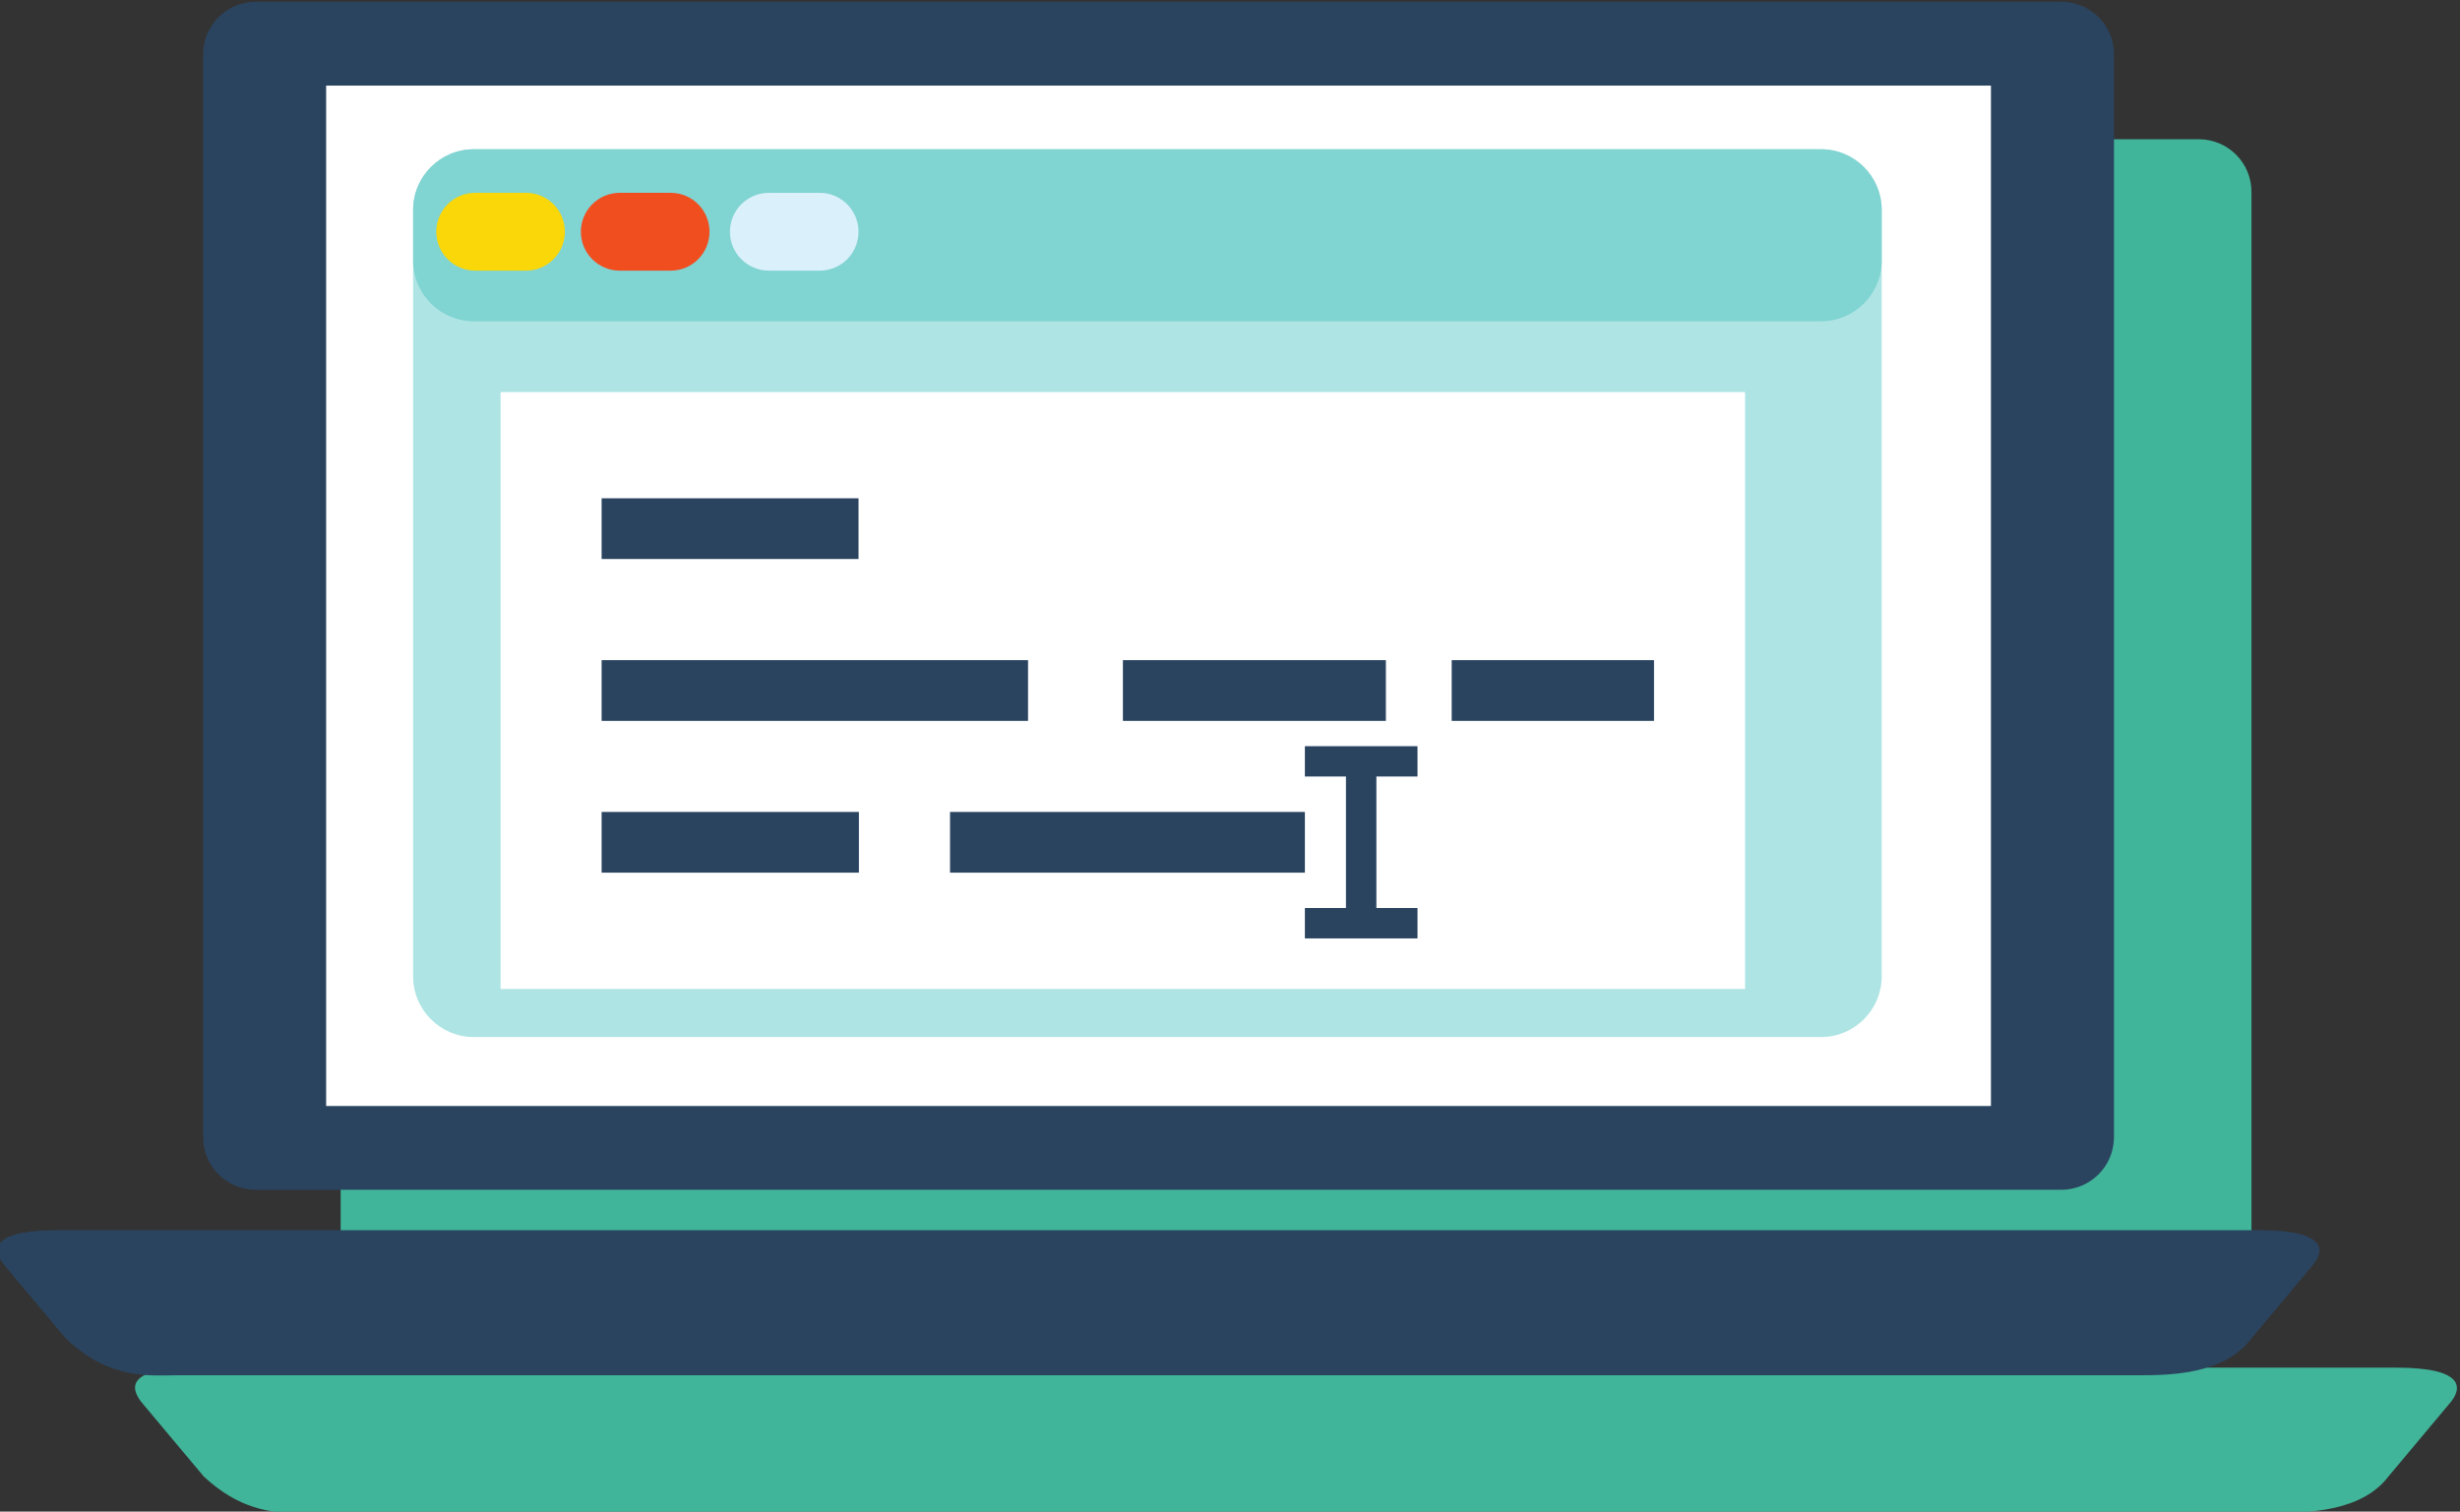
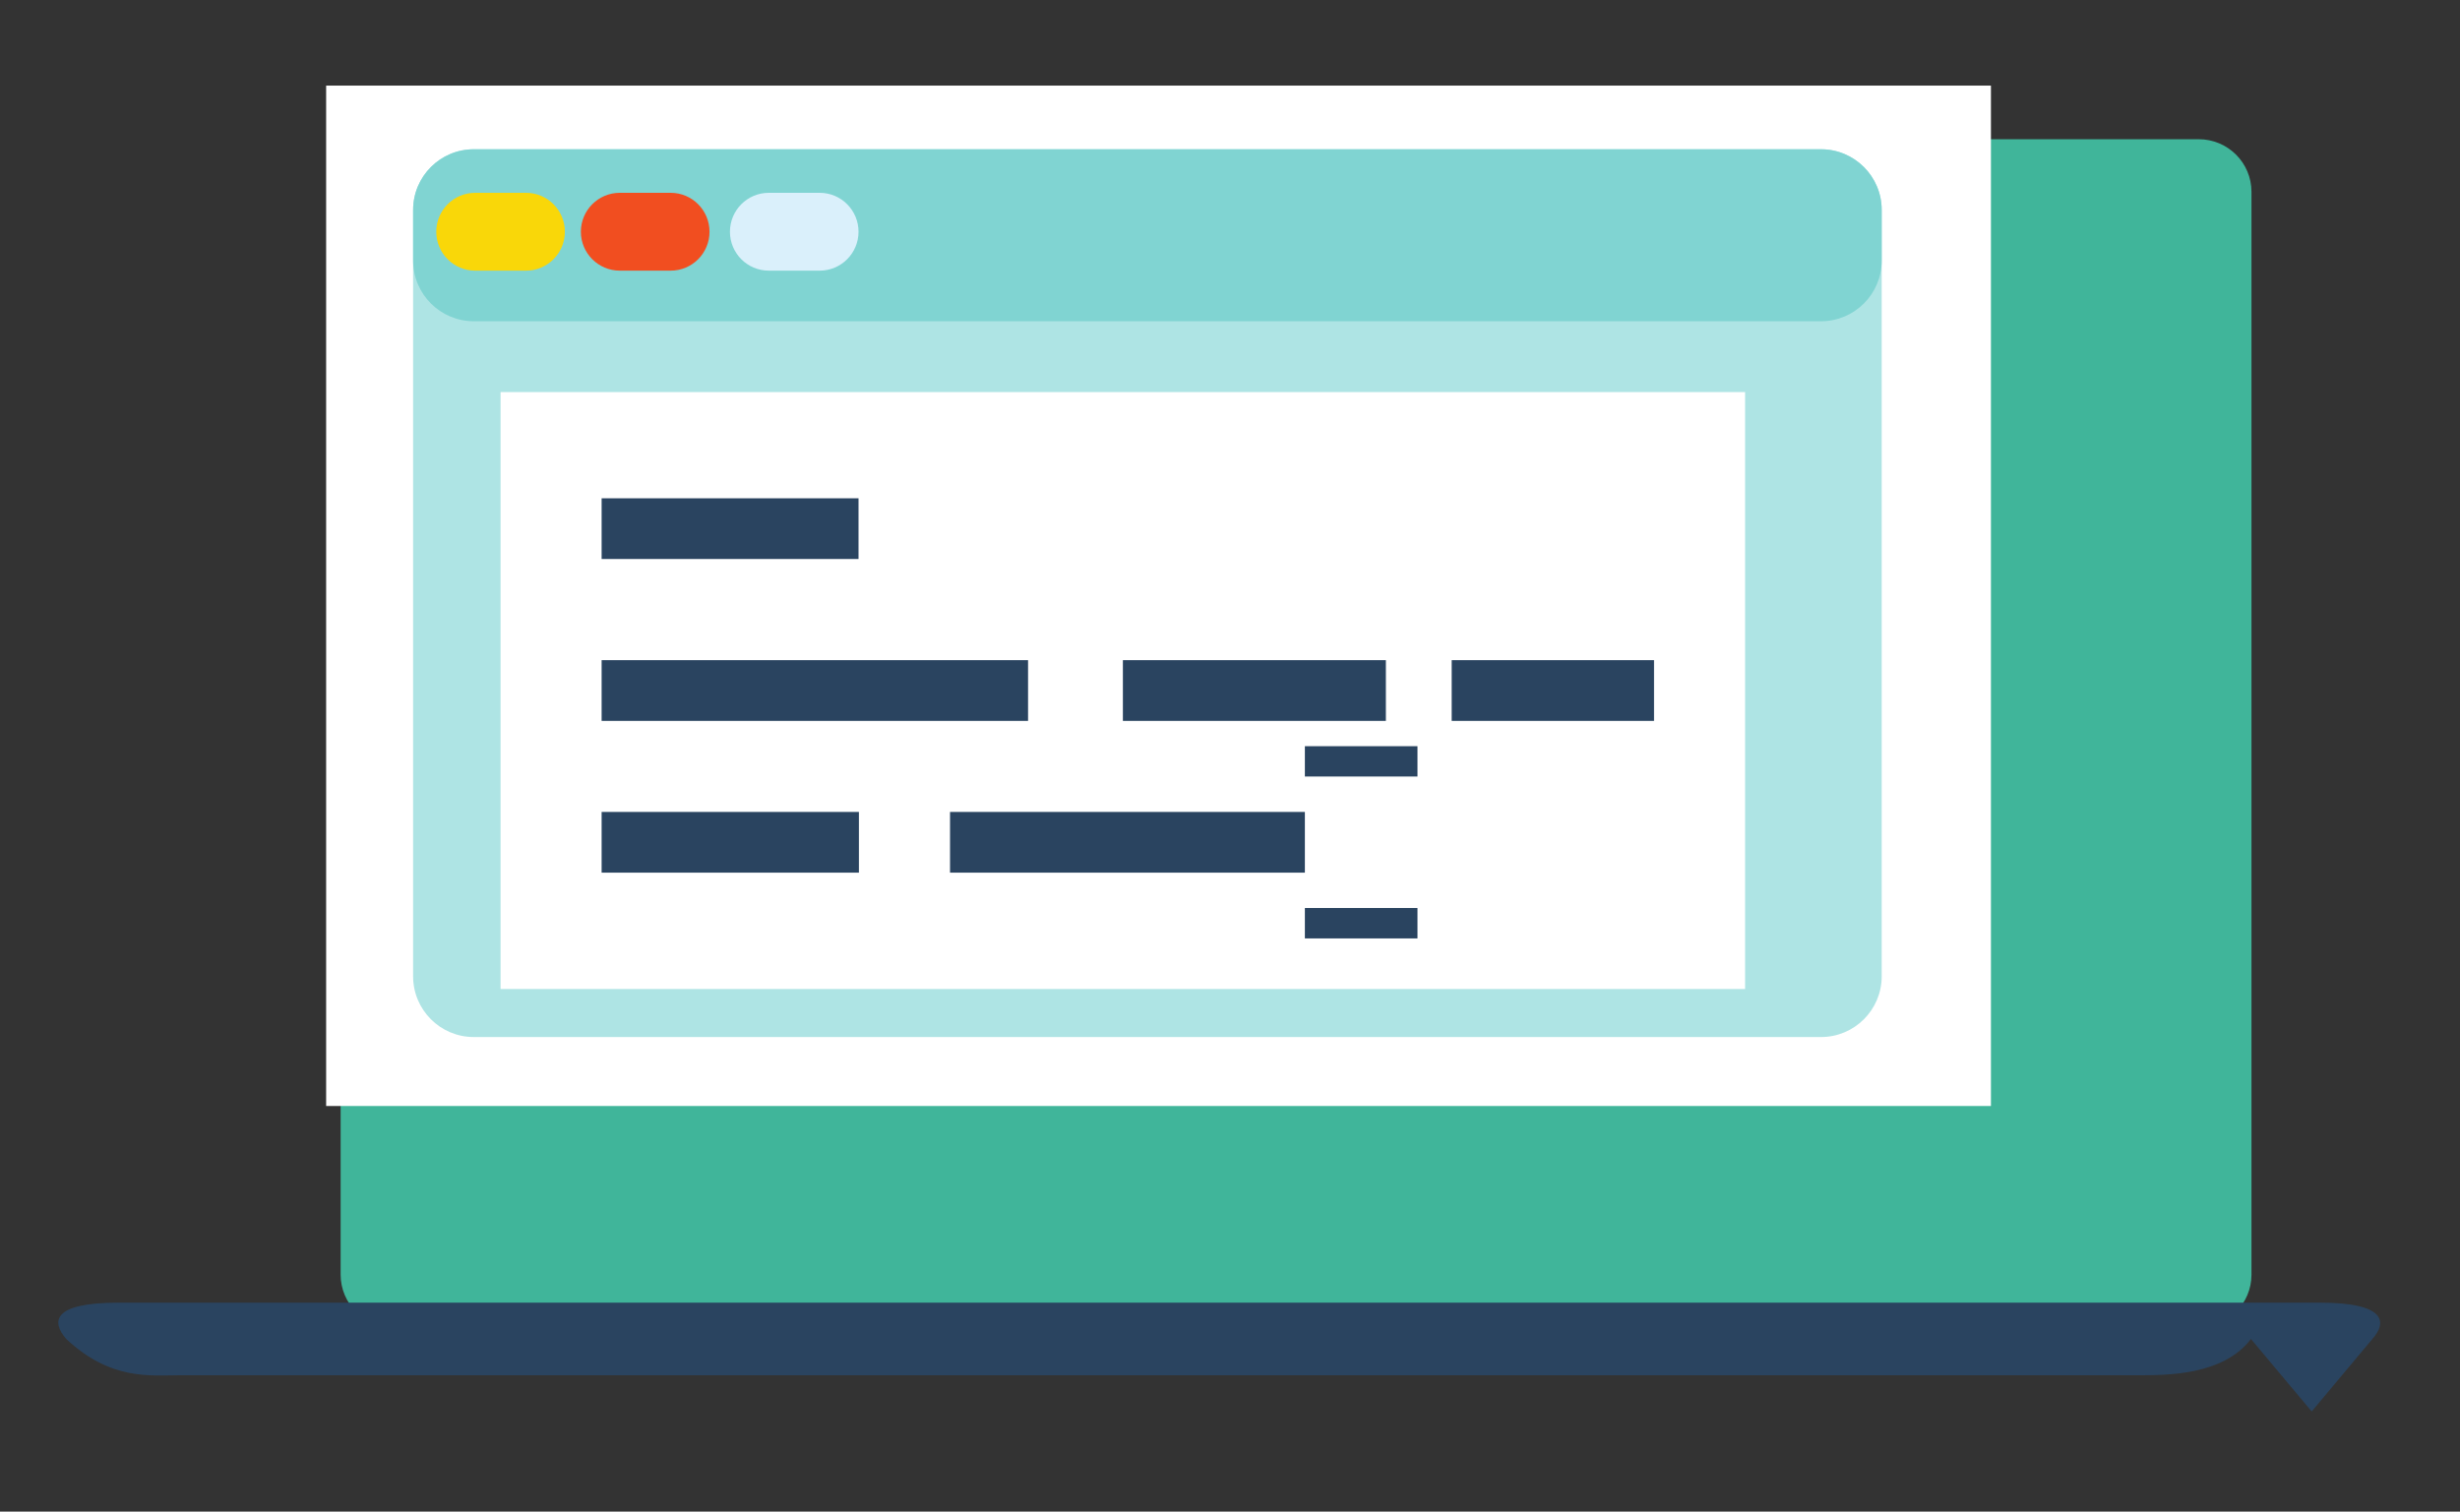
<svg xmlns="http://www.w3.org/2000/svg" xmlns:ns1="http://sodipodi.sourceforge.net/DTD/sodipodi-0.dtd" xmlns:ns2="http://www.inkscape.org/namespaces/inkscape" version="1.1" id="svg2" xml:space="preserve" width="119.229" height="73.283" viewBox="0 0 119.229 73.283" ns1:docname="d.svg" ns2:version="0.92.5 (2060ec1f9f, 2020-04-08)">
  <rect x="0" y="0" width="119.229" height="73.283" fill="#333333" stroke="none" />
  <defs id="defs6" />
  <ns1:namedview pagecolor="#ffffff" bordercolor="#666666" borderopacity="1" objecttolerance="10" gridtolerance="10" guidetolerance="10" ns2:pageopacity="0" ns2:pageshadow="2" ns2:window-width="1920" ns2:window-height="1009" id="namedview4" showgrid="false" ns2:zoom="0.78666667" ns2:cx="-657.10235" ns2:cy="151.04586" ns2:window-x="0" ns2:window-y="34" ns2:window-maximized="1" ns2:current-layer="g10" />
  <g id="g10" ns2:groupmode="layer" ns2:label="ink_ext_XXXXXX" transform="matrix(1.333,0,0,-1.333,-475.567,338.796)">
    <path ns2:connector-curvature="0" id="path16" style="fill:#40b59a;fill-opacity:1;fill-rule:nonzero;stroke:none;stroke-width:0.1" d="m 436.707,205.888 h -65.641 c -1.058,0 -1.916,0.857 -1.916,1.915 v 39.38 c 0,1.058 0.858,1.914 1.916,1.914 h 65.641 c 1.061,0 1.92,-0.856 1.92,-1.914 v -39.38 c 0,-1.058 -0.859,-1.915 -1.92,-1.915" />
-     <path ns2:connector-curvature="0" id="path18" style="fill:#40b59a;fill-opacity:1;fill-rule:nonzero;stroke:none;stroke-width:0.1" d="m 367.58,199.135 c -0.955,0 -2.121,0.126 -3.408,1.328 l -2.209,2.636 c -0.531,0.613 -0.549,1.321 1.914,1.321 h 80.019 c 2.448,0 2.448,-0.729 1.918,-1.321 l -2.207,-2.636 c -0.992,-1.311 -3.014,-1.319 -4.085,-1.319 -0.014,0 -0.028,0 -0.042,0 h -71.185 c -0.222,0 -0.461,-0.009 -0.715,-0.009" />
-     <path ns2:connector-curvature="0" id="path48" style="fill:#2a4460;fill-opacity:1;fill-rule:nonzero;stroke:none;stroke-width:0.1" d="m 433.627,212.803 c 0,-1.058 -0.859,-1.915 -1.92,-1.915 h -65.641 c -1.058,0 -1.916,0.857 -1.916,1.915 v 39.38 c 0,1.058 0.858,1.914 1.916,1.914 h 65.641 c 1.061,0 1.92,-0.856 1.92,-1.914 v -39.38" />
    <path ns2:connector-curvature="0" id="path50" style="fill:#ffffff;fill-opacity:1;fill-rule:nonzero;stroke:none;stroke-width:0.1" d="m 429.154,213.936 h -60.531 v 37.111 h 60.531 v -37.111" />
-     <path ns2:connector-curvature="0" id="path52" style="fill:#2a4460;fill-opacity:1;fill-rule:nonzero;stroke:none;stroke-width:0.1" d="m 438.607,205.463 c -1.005,-1.328 -3.068,-1.32 -4.127,-1.32 h -71.185 c -1.059,0 -2.494,-0.202 -4.123,1.32 l -2.209,2.636 c -0.531,0.613 -0.549,1.321 1.914,1.321 h 80.019 c 2.448,0 2.448,-0.729 1.918,-1.321 l -2.207,-2.636" />
+     <path ns2:connector-curvature="0" id="path52" style="fill:#2a4460;fill-opacity:1;fill-rule:nonzero;stroke:none;stroke-width:0.1" d="m 438.607,205.463 c -1.005,-1.328 -3.068,-1.32 -4.127,-1.32 h -71.185 c -1.059,0 -2.494,-0.202 -4.123,1.32 c -0.531,0.613 -0.549,1.321 1.914,1.321 h 80.019 c 2.448,0 2.448,-0.729 1.918,-1.321 l -2.207,-2.636" />
    <path ns2:connector-curvature="0" id="path54" style="fill:#aee4e4;fill-opacity:1;fill-rule:nonzero;stroke:none;stroke-width:0.1" d="m 425.182,218.652 c 0,-1.218 -0.989,-2.208 -2.207,-2.208 h -48.983 c -1.219,0 -2.207,0.99 -2.207,2.208 v 27.872 c 0,1.22 0.988,2.208 2.207,2.208 h 48.983 c 1.218,0 2.207,-0.988 2.207,-2.208 v -27.872" />
    <path ns2:connector-curvature="0" id="path56" style="fill:#80d4d2;fill-opacity:1;fill-rule:nonzero;stroke:none;stroke-width:0.1" d="m 425.182,244.684 c 0,-1.219 -0.989,-2.207 -2.207,-2.207 h -48.983 c -1.219,0 -2.207,0.988 -2.207,2.207 v 1.84 c 0,1.22 0.988,2.208 2.207,2.208 h 48.983 c 1.218,0 2.207,-0.988 2.207,-2.208 v -1.84" />
    <path ns2:connector-curvature="0" id="path58" style="fill:#f9d709;fill-opacity:1;fill-rule:nonzero;stroke:none;stroke-width:0.1" d="m 377.303,245.732 c 0,-0.782 -0.633,-1.415 -1.412,-1.415 h -1.85 c -0.781,0 -1.414,0.633 -1.414,1.415 0,0.782 0.633,1.416 1.414,1.416 h 1.85 c 0.779,0 1.412,-0.634 1.412,-1.416" />
    <path ns2:connector-curvature="0" id="path60" style="fill:#f14e20;fill-opacity:1;fill-rule:nonzero;stroke:none;stroke-width:0.1" d="m 382.562,245.732 c 0,-0.782 -0.632,-1.415 -1.414,-1.415 h -1.847 c -0.782,0 -1.416,0.633 -1.416,1.415 0,0.782 0.634,1.416 1.416,1.416 h 1.847 c 0.782,0 1.414,-0.634 1.414,-1.416" />
    <path ns2:connector-curvature="0" id="path62" style="fill:#daf0fb;fill-opacity:1;fill-rule:nonzero;stroke:none;stroke-width:0.1" d="m 387.98,245.732 c 0,-0.782 -0.632,-1.415 -1.414,-1.415 h -1.847 c -0.782,0 -1.414,0.633 -1.414,1.415 0,0.782 0.632,1.416 1.414,1.416 h 1.847 c 0.782,0 1.414,-0.634 1.414,-1.416" />
    <path ns2:connector-curvature="0" id="path64" style="fill:#ffffff;fill-opacity:1;fill-rule:nonzero;stroke:none;stroke-width:0.1" d="m 420.215,218.191 h -45.25 v 21.71 h 45.25 v -21.71" />
    <path ns2:connector-curvature="0" id="path66" style="fill:#2a4460;fill-opacity:1;fill-rule:nonzero;stroke:none;stroke-width:0.1" d="m 387.98,233.83 h -9.341 v 2.208 h 9.341 v -2.208" />
    <path ns2:connector-curvature="0" id="path68" style="fill:#2a4460;fill-opacity:1;fill-rule:nonzero;stroke:none;stroke-width:0.1" d="m 394.144,227.942 h -15.505 v 2.209 h 15.505 v -2.209" />
    <path ns2:connector-curvature="0" id="path70" style="fill:#2a4460;fill-opacity:1;fill-rule:nonzero;stroke:none;stroke-width:0.1" d="m 387.994,222.423 h -9.355 v 2.208 h 9.355 v -2.208" />
    <path ns2:connector-curvature="0" id="path72" style="fill:#2a4460;fill-opacity:1;fill-rule:nonzero;stroke:none;stroke-width:0.1" d="m 404.209,222.423 h -12.902 v 2.208 h 12.902 v -2.208" />
    <path ns2:connector-curvature="0" id="path74" style="fill:#2a4460;fill-opacity:1;fill-rule:nonzero;stroke:none;stroke-width:0.1" d="m 407.154,227.942 h -9.562 v 2.209 h 9.562 v -2.209" />
    <path ns2:connector-curvature="0" id="path76" style="fill:#2a4460;fill-opacity:1;fill-rule:nonzero;stroke:none;stroke-width:0.1" d="m 416.904,227.942 h -7.357 v 2.209 h 7.357 v -2.209" />
    <path ns2:connector-curvature="0" id="path78" style="fill:#2a4460;fill-opacity:1;fill-rule:nonzero;stroke:none;stroke-width:0.1" d="m 408.303,225.919 h -4.094 v 1.103 h 4.094 v -1.103" />
    <path ns2:connector-curvature="0" id="path80" style="fill:#2a4460;fill-opacity:1;fill-rule:nonzero;stroke:none;stroke-width:0.1" d="m 408.303,220.031 h -4.094 v 1.106 h 4.094 v -1.106" />
-     <path ns2:connector-curvature="0" id="path82" style="fill:#2a4460;fill-opacity:1;fill-rule:nonzero;stroke:none;stroke-width:0.1" d="m 406.809,220.584 h -1.106 v 5.887 h 1.106 v -5.887" />
  </g>
</svg>